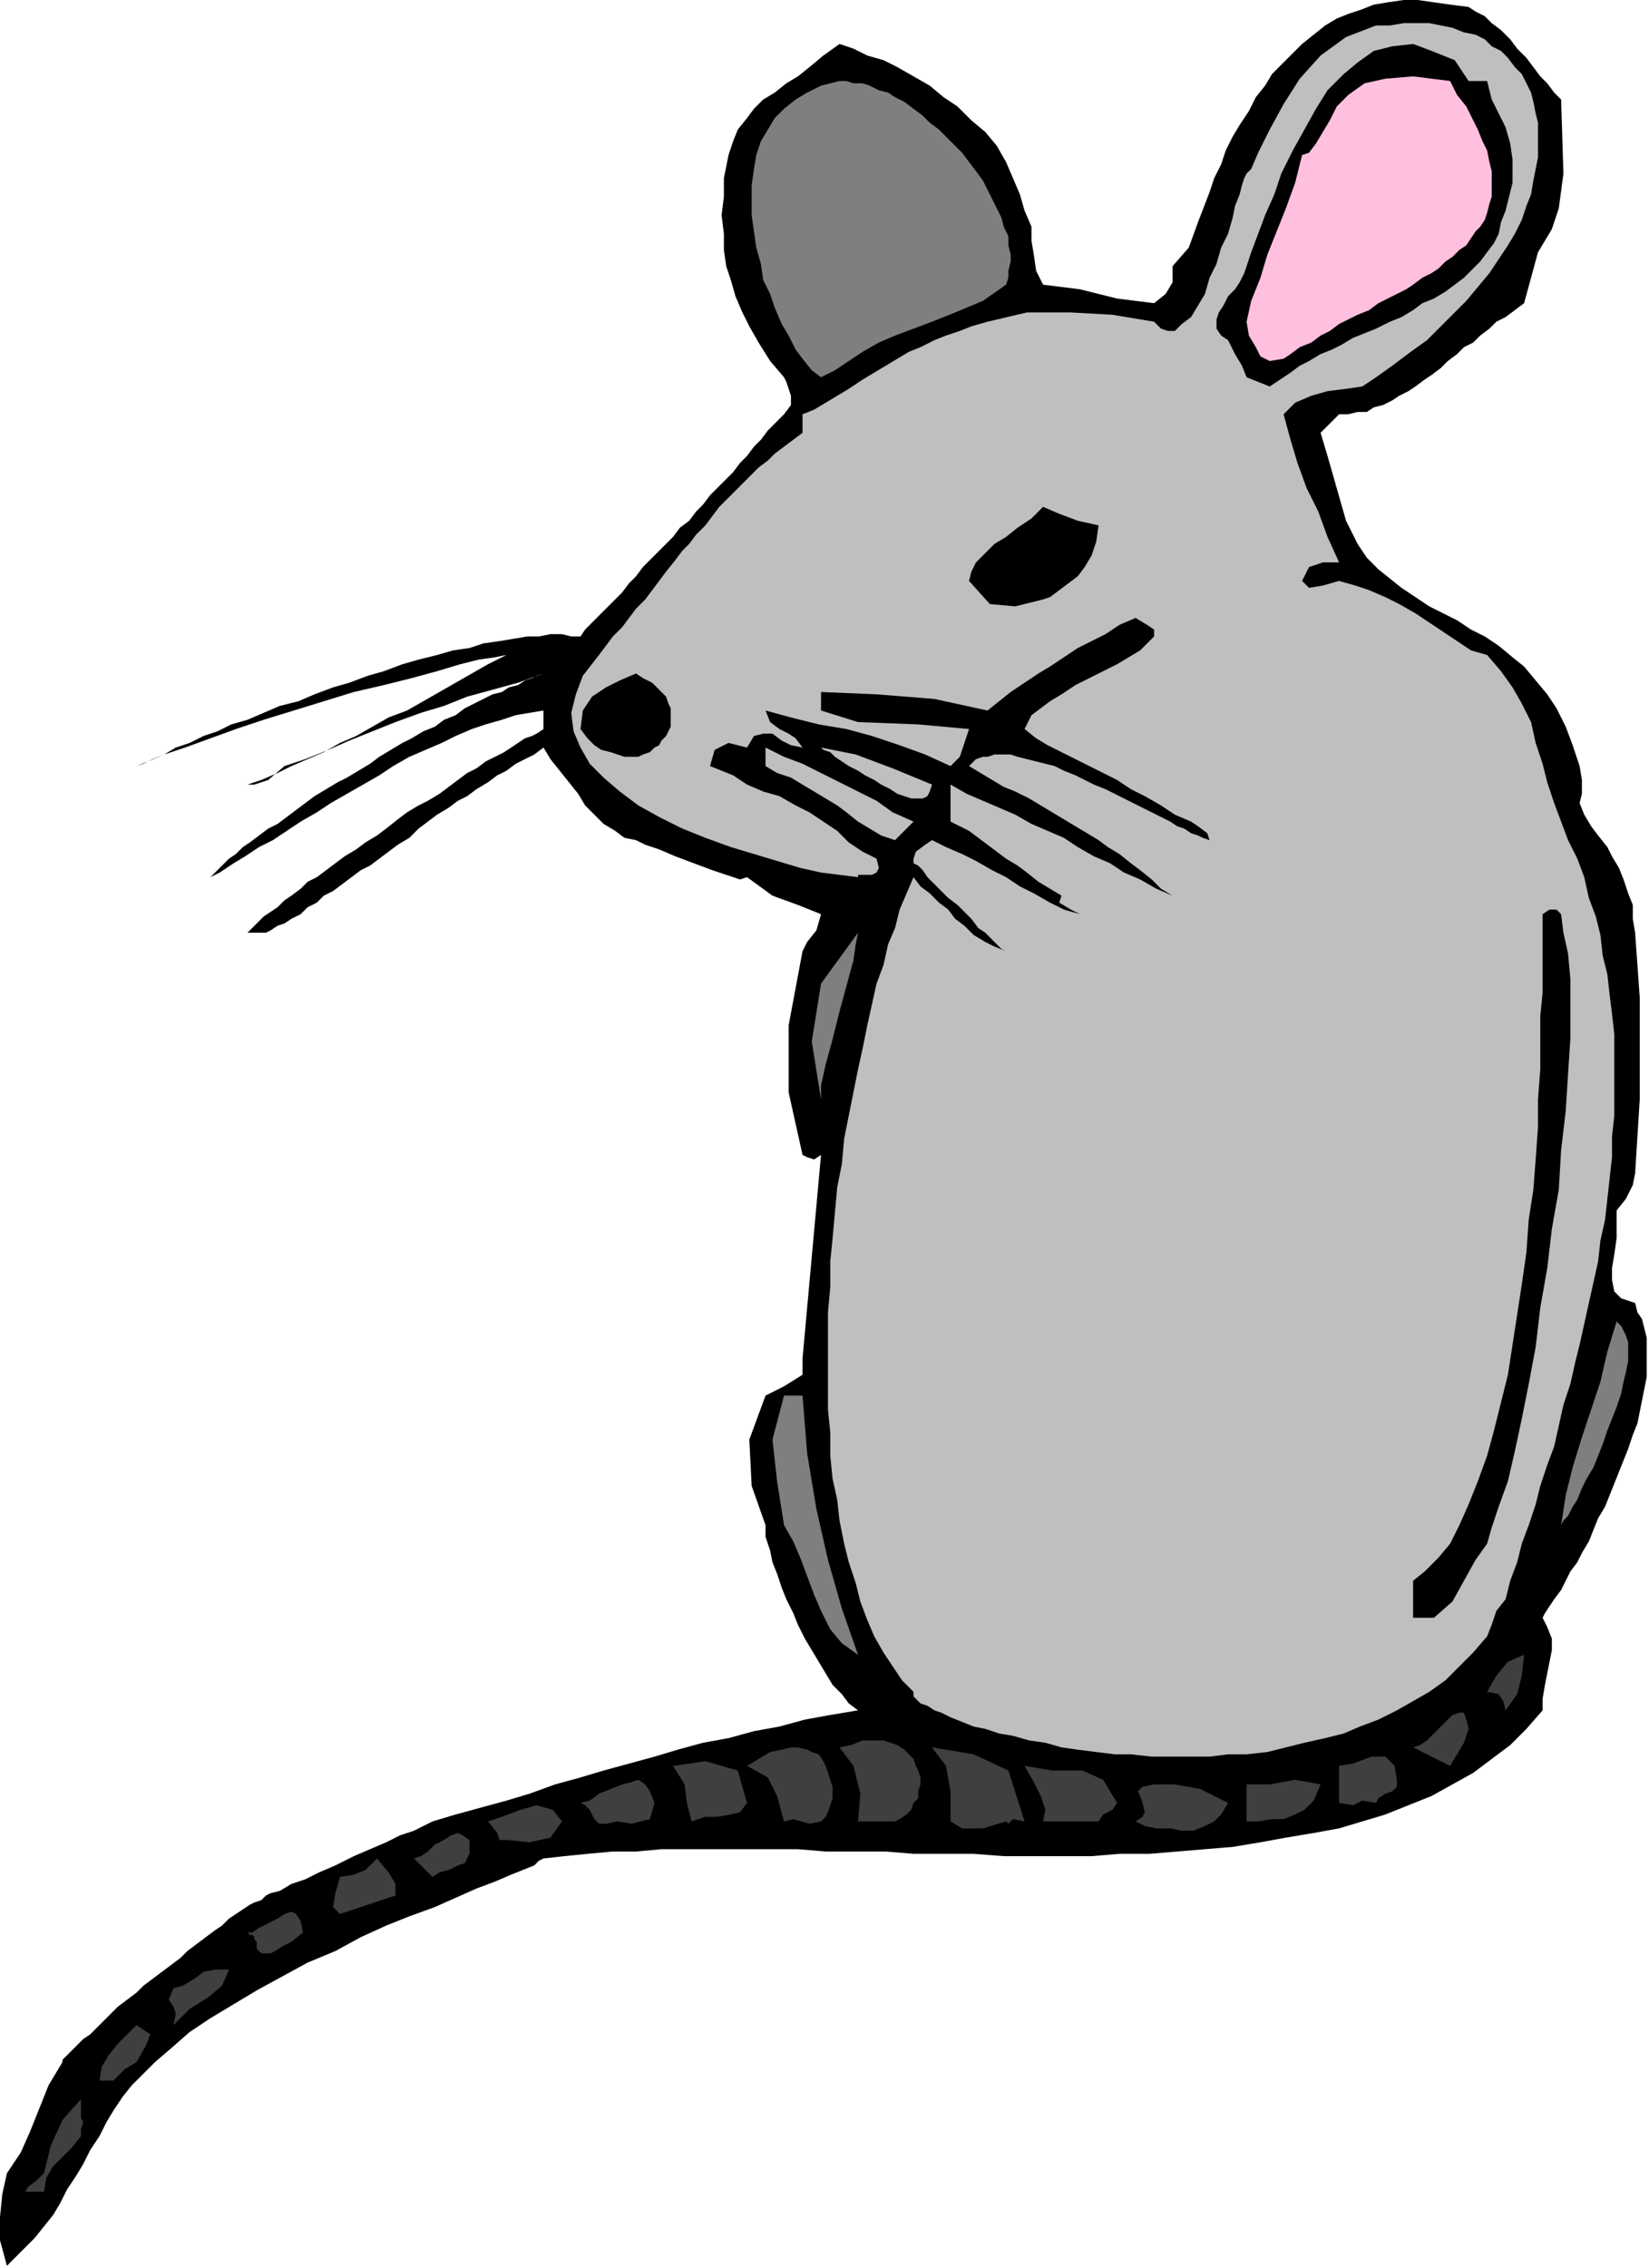
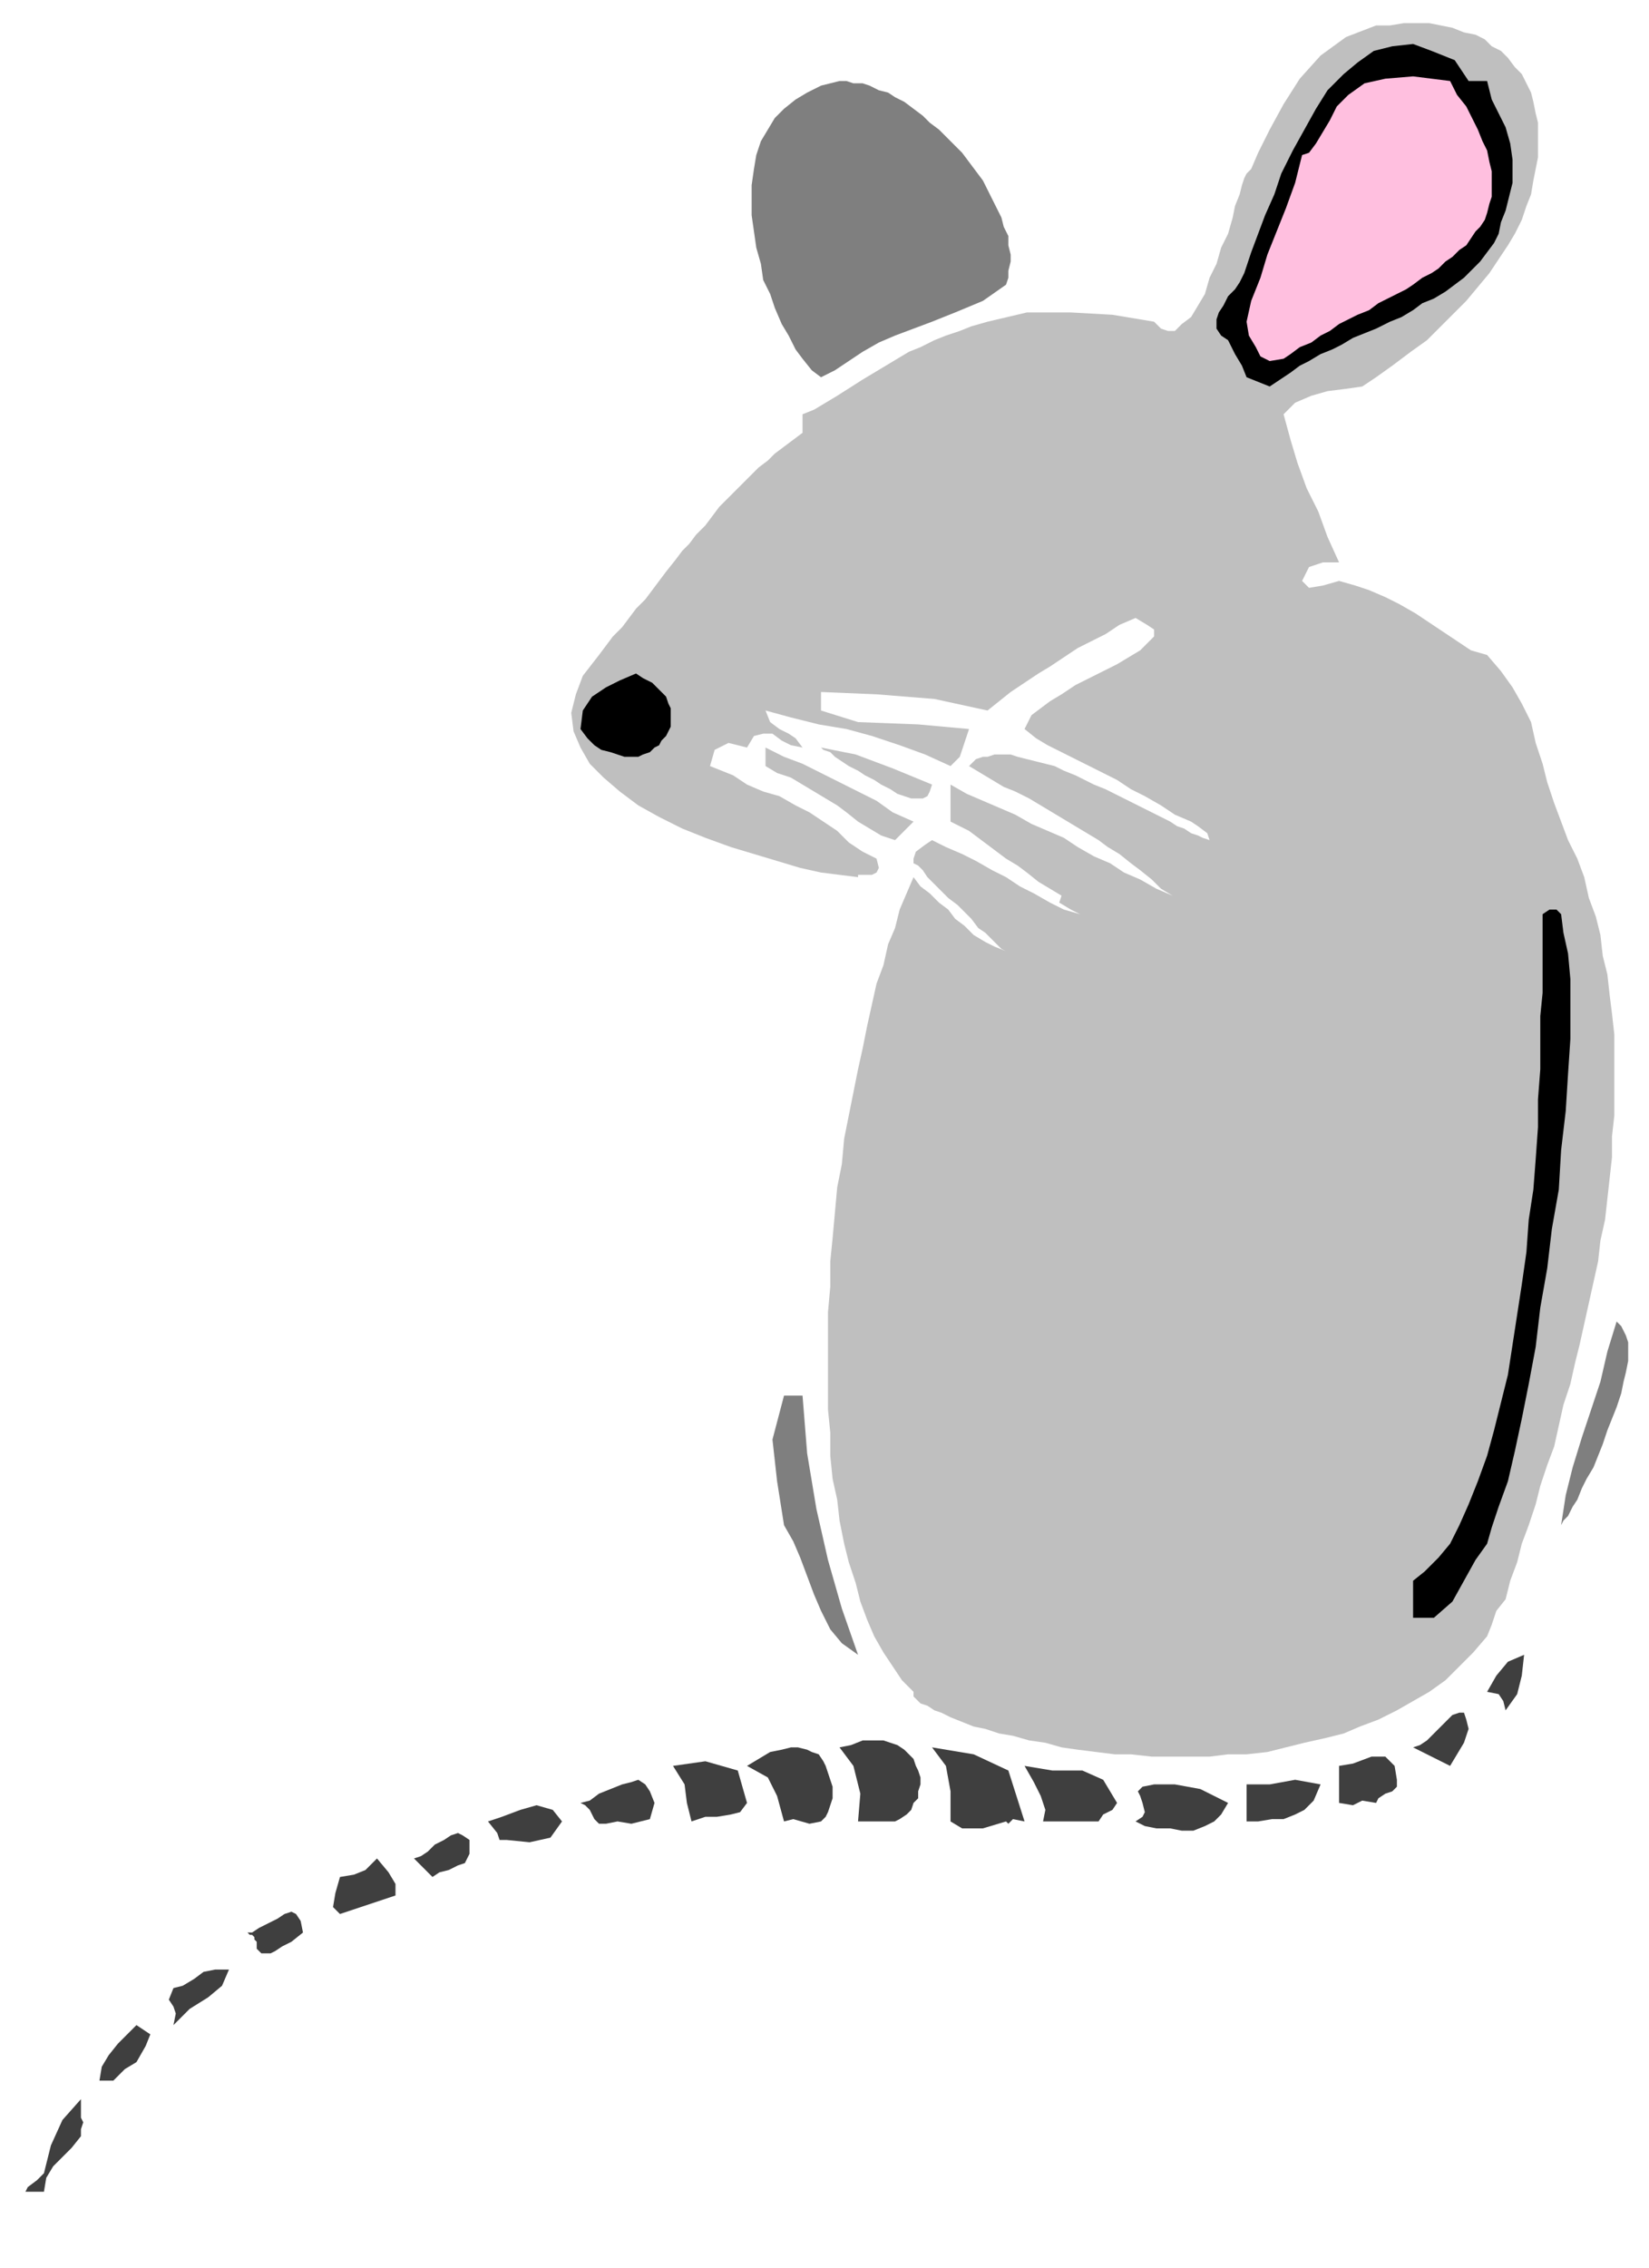
<svg xmlns="http://www.w3.org/2000/svg" xmlns:ns1="http://sodipodi.sourceforge.net/DTD/sodipodi-0.dtd" xmlns:ns2="http://www.inkscape.org/namespaces/inkscape" version="1.0" width="120.735mm" height="165.947mm" id="svg69" ns1:docname="ANSSG086.WMF">
  <ns1:namedview pagecolor="#ffffff" bordercolor="#666666" borderopacity="1" objecttolerance="10" gridtolerance="10" guidetolerance="10" ns2:pageopacity="0" ns2:pageshadow="2" ns2:window-width="640" ns2:window-height="480" id="namedview71" />
  <defs id="defs3">
    <pattern id="WMFhbasepattern" patternUnits="userSpaceOnUse" width="6" height="6" x="0" y="0" />
  </defs>
-   <path style="fill:#000000;fill-rule:evenodd;fill-opacity:1;stroke:none;" d="  M 432,27.52   L 432.64,48   L 431.36,57.6   L 429.44,63.36   L 425.6,69.76   L 421.76,83.84   L 421.76,83.84   L 419.2,85.76   L 416.64,87.68   L 414.08,88.96   L 412.16,90.88   L 409.6,92.8   L 407.68,94.72   L 405.12,96   L 403.2,97.92   L 400.64,99.84   L 398.72,101.76   L 396.16,103.68   L 394.24,104.96   L 391.68,106.88   L 389.76,108.16   L 387.2,109.44   L 385.28,110.72   L 382.72,112   L 380.16,112.64   L 378.24,113.92   L 375.68,113.92   L 373.12,114.56   L 370.56,114.56   L 370.56,114.56   L 365.44,119.68   L 367.36,126.08   L 369.92,135.04   L 372.48,144   L 375.68,150.4   L 375.68,150.4   L 378.24,154.24   L 381.44,157.44   L 384.64,160   L 387.84,162.56   L 391.68,165.12   L 395.52,167.68   L 399.36,169.6   L 403.2,171.52   L 407.04,174.08   L 410.88,176   L 414.72,178.56   L 418.56,181.76   L 421.76,184.32   L 424.96,188.16   L 428.16,192   L 430.72,195.84   L 433.28,200.96   L 435.2,206.08   L 437.12,211.84   L 437.12,211.84   L 437.76,215.68   L 437.76,219.52   L 437.12,222.08   L 437.12,222.08   L 438.4,225.28   L 440.32,228.48   L 442.24,231.04   L 444.8,234.24   L 446.08,236.8   L 448,240   L 449.28,243.2   L 450.56,247.04   L 451.84,250.24   L 451.84,254.08   L 452.48,257.92   L 452.48,257.92   L 453.76,275.84   L 453.76,304   L 452.48,324.48   L 452.48,324.48   L 451.84,327.68   L 449.92,331.52   L 447.36,334.72   L 447.36,334.72   L 447.36,338.56   L 447.36,342.4   L 446.72,346.88   L 446.08,350.72   L 446.08,353.92   L 446.72,357.12   L 448.64,359.04   L 452.48,360.32   L 452.48,360.32   L 453.12,362.88   L 454.4,364.8   L 455.04,367.36   L 455.68,369.92   L 455.68,372.48   L 455.68,375.04   L 455.68,378.24   L 455.68,380.8   L 455.04,384   L 454.4,387.2   L 453.76,390.4   L 453.12,393.6   L 451.84,396.8   L 450.56,400.64   L 449.28,403.84   L 448,407.04   L 446.72,410.24   L 445.44,413.44   L 444.16,416.64   L 442.24,419.84   L 440.96,423.04   L 439.68,426.24   L 437.76,429.44   L 436.48,432   L 434.56,434.56   L 433.28,437.12   L 432,439.68   L 430.08,442.24   L 428.8,444.16   L 427.52,446.08   L 426.88,447.36   L 426.88,447.36   L 428.16,449.92   L 429.44,453.12   L 429.44,456.32   L 428.8,459.52   L 428.16,462.72   L 427.52,465.92   L 426.88,469.76   L 426.88,472.96   L 426.88,472.96   L 422.4,478.08   L 417.92,482.56   L 412.8,486.4   L 407.68,490.24   L 401.92,493.44   L 396.16,496.64   L 389.76,499.2   L 383.36,501.76   L 376.96,503.68   L 370.56,505.6   L 363.52,506.88   L 355.84,508.16   L 348.8,509.44   L 341.12,510.72   L 333.44,511.36   L 325.76,512   L 318.08,512.64   L 309.76,512.64   L 302.08,513.28   L 293.76,513.28   L 285.44,513.28   L 277.76,513.28   L 269.44,512.64   L 261.12,512.64   L 252.8,512.64   L 245.12,512   L 236.8,512   L 228.48,512   L 220.8,511.36   L 213.12,511.36   L 205.44,511.36   L 197.76,511.36   L 190.72,511.36   L 183.04,511.36   L 176,512   L 169.6,512   L 162.56,512.64   L 156.16,513.28   L 150.4,513.92   L 150.4,513.92   L 149.12,514.56   L 147.84,515.84   L 144.64,517.12   L 141.44,518.4   L 136.96,520.32   L 131.84,522.24   L 126.08,524.8   L 120.32,527.36   L 113.28,529.92   L 106.88,532.48   L 99.84,535.68   L 92.8,539.52   L 85.12,542.72   L 78.08,546.56   L 71.04,550.4   L 64.64,554.24   L 58.24,558.08   L 52.48,561.92   L 47.36,566.4   L 42.88,570.24   L 42.88,570.24   L 39.68,573.44   L 36.48,576.64   L 33.92,579.84   L 31.36,583.68   L 29.44,586.88   L 27.52,590.72   L 24.96,594.56   L 23.04,598.4   L 21.12,601.6   L 18.56,605.44   L 16.64,609.28   L 14.72,612.48   L 12.16,615.68   L 9.6,618.88   L 7.04,621.44   L 7.04,621.44   L 1.92,626.56   L 0,619.52   L 0,613.12   L 0.64,606.72   L 1.92,600.96   L 1.92,600.96   L 5.76,595.2   L 8.32,589.44   L 10.88,583.04   L 13.44,576.64   L 17.28,570.24   L 17.28,570.24   L 17.28,569.6   L 17.92,568.96   L 19.2,567.68   L 20.48,566.4   L 21.76,565.12   L 23.04,563.84   L 24.96,562.56   L 26.88,560.64   L 28.8,558.72   L 30.72,556.8   L 32.64,554.88   L 35.2,552.96   L 37.76,551.04   L 39.68,549.12   L 42.24,547.2   L 44.8,545.28   L 47.36,543.36   L 49.92,541.44   L 51.84,539.52   L 54.4,537.6   L 56.96,535.68   L 59.52,533.76   L 61.44,532.48   L 63.36,530.56   L 65.28,529.28   L 67.2,528   L 69.12,526.72   L 70.4,526.08   L 72.32,525.44   L 73.6,524.16   L 73.6,524.16   L 73.6,524.16   L 74.88,523.52   L 77.44,522.88   L 80.64,520.96   L 84.48,519.68   L 88.32,517.76   L 92.8,515.84   L 97.92,513.28   L 102.4,511.36   L 106.88,509.44   L 110.72,507.52   L 114.56,506.24   L 117.12,504.96   L 119.68,503.68   L 119.68,503.68   L 126.08,501.76   L 133.12,499.84   L 140.16,497.92   L 146.56,496   L 153.6,493.44   L 160.64,491.52   L 167.04,489.6   L 174.08,487.68   L 181.12,485.76   L 187.52,483.84   L 194.56,481.92   L 201.6,480.64   L 208.64,478.72   L 215.68,477.44   L 222.72,475.52   L 229.76,474.24   L 237.44,472.96   L 237.44,472.96   L 234.88,471.04   L 232.96,468.48   L 230.4,465.92   L 228.48,462.72   L 226.56,459.52   L 224.64,456.32   L 222.72,453.12   L 220.8,449.28   L 219.52,446.08   L 217.6,442.24   L 216.32,439.04   L 215.04,435.2   L 213.76,432   L 213.12,428.8   L 211.84,424.96   L 211.84,421.76   L 211.84,421.76   L 208,410.88   L 207.36,398.08   L 211.84,385.92   L 211.84,385.92   L 216.96,383.36   L 222.08,380.16   L 222.08,375.68   L 222.08,375.68   L 227.2,319.36   L 225.28,320.64   L 223.36,320   L 222.08,319.36   L 222.08,319.36   L 218.24,302.08   L 218.24,283.52   L 222.08,263.04   L 222.08,263.04   L 222.08,263.04   L 223.36,260.48   L 225.92,257.28   L 227.2,252.8   L 227.2,252.8   L 220.8,250.24   L 213.76,247.68   L 206.72,242.56   L 206.72,242.56   L 204.8,243.2   L 200.96,241.92   L 197.12,240.64   L 192,238.72   L 186.88,236.8   L 182.4,234.88   L 178.56,233.6   L 176,232.32   L 176,232.32   L 172.8,231.68   L 170.24,229.76   L 167.04,227.84   L 164.48,225.28   L 161.92,222.72   L 160,219.52   L 157.44,216.32   L 154.88,213.12   L 152.32,209.92   L 150.4,206.72   L 150.4,206.72   L 147.84,208.64   L 145.28,209.92   L 142.72,211.2   L 140.16,213.12   L 137.6,214.4   L 135.04,216.32   L 131.84,218.24   L 129.28,220.16   L 126.72,221.44   L 124.16,223.36   L 120.96,225.28   L 118.4,227.2   L 115.84,229.12   L 113.28,231.68   L 110.08,233.6   L 107.52,235.52   L 104.96,237.44   L 102.4,239.36   L 99.84,240.64   L 97.28,242.56   L 94.72,244.48   L 92.16,246.4   L 89.6,247.68   L 87.68,249.6   L 85.12,250.88   L 83.2,252.8   L 80.64,254.08   L 78.72,255.36   L 76.8,256   L 74.88,257.28   L 73.6,257.92   L 73.6,257.92   L 68.48,257.92   L 69.12,257.28   L 70.4,256   L 71.68,254.72   L 72.96,253.44   L 74.88,252.16   L 76.8,250.88   L 78.72,248.96   L 80.64,247.68   L 83.2,245.76   L 85.12,243.84   L 87.68,242.56   L 90.24,240.64   L 92.8,238.72   L 95.36,236.8   L 98.56,234.88   L 101.12,232.96   L 104.32,231.04   L 106.88,229.12   L 110.08,226.56   L 112.64,224.64   L 115.84,222.72   L 118.4,221.44   L 121.6,219.52   L 124.16,217.6   L 126.72,215.68   L 129.28,213.76   L 131.84,212.48   L 134.4,210.56   L 136.96,209.28   L 139.52,208   L 141.44,206.72   L 143.36,205.44   L 145.28,204.16   L 147.2,203.52   L 148.48,202.88   L 150.4,201.6   L 150.4,201.6   L 150.4,196.48   L 146.56,197.12   L 142.72,197.76   L 138.88,199.04   L 134.4,200.32   L 130.56,201.6   L 126.08,203.52   L 122.24,205.44   L 117.76,207.36   L 113.28,209.28   L 108.8,211.84   L 104.96,214.4   L 100.48,216.96   L 96,219.52   L 91.52,222.08   L 87.68,224.64   L 83.2,227.2   L 79.36,229.76   L 75.52,232.32   L 71.68,234.24   L 67.84,236.8   L 64.64,238.72   L 60.8,241.28   L 58.24,242.56   L 58.24,242.56   L 58.88,241.92   L 60.16,240.64   L 62.08,238.72   L 63.36,237.44   L 65.28,236.16   L 67.2,234.24   L 69.12,232.96   L 71.68,231.04   L 74.24,229.12   L 76.8,227.84   L 79.36,225.92   L 81.92,224   L 84.48,222.08   L 87.04,220.16   L 90.24,218.24   L 93.44,216.32   L 96,215.04   L 99.2,213.12   L 102.4,211.2   L 104.96,209.28   L 108.16,207.36   L 111.36,205.44   L 113.92,204.16   L 117.12,202.24   L 120.32,200.96   L 122.88,199.04   L 126.08,197.76   L 128.64,195.84   L 131.2,194.56   L 133.76,193.28   L 136.32,192   L 138.88,191.36   L 140.8,190.08   L 143.36,189.44   L 145.28,188.16   L 147.2,187.52   L 148.48,186.88   L 150.4,186.24   L 150.4,186.24   L 150.4,186.24   L 143.36,188.8   L 136.32,190.72   L 129.28,192.64   L 122.88,195.2   L 116.48,197.12   L 109.44,199.68   L 103.04,202.24   L 96.64,204.8   L 90.88,207.36   L 84.48,209.92   L 78.72,211.84   L 78.72,211.84   L 74.24,215.68   L 70.4,216.96   L 68.48,216.96   L 68.48,216.96   L 72.32,215.68   L 76.8,213.76   L 80.64,211.84   L 85.12,209.92   L 89.6,208   L 94.08,205.44   L 98.56,203.52   L 103.04,200.96   L 107.52,198.4   L 112.64,196.48   L 117.12,193.92   L 121.6,191.36   L 126.08,188.8   L 130.56,186.24   L 135.04,183.68   L 140.16,181.12   L 140.16,181.12   L 136.96,181.76   L 132.48,182.4   L 127.36,183.68   L 120.96,185.6   L 113.92,187.52   L 106.24,189.44   L 97.92,191.36   L 89.6,193.92   L 81.28,196.48   L 72.96,199.04   L 65.28,201.6   L 58.24,204.16   L 51.2,206.72   L 45.44,208.64   L 40.96,210.56   L 37.76,211.84   L 37.76,211.84   L 39.68,211.2   L 42.24,209.92   L 45.44,208.64   L 48.64,206.72   L 52.48,205.44   L 56.32,203.52   L 60.16,202.24   L 64,200.32   L 68.48,199.04   L 72.96,197.12   L 77.44,195.2   L 82.56,193.92   L 87.04,192   L 92.16,190.08   L 96.64,188.8   L 101.76,186.88   L 106.24,185.6   L 111.36,183.68   L 115.84,182.4   L 120.96,181.12   L 125.44,179.84   L 129.92,179.2   L 133.76,177.92   L 138.24,177.28   L 142.08,176.64   L 145.92,176   L 149.12,176   L 152.32,175.36   L 155.52,175.36   L 158.08,176   L 160.64,176   L 160.64,176   L 161.92,174.08   L 163.84,172.16   L 165.76,170.24   L 168.32,167.68   L 170.24,165.76   L 172.16,163.84   L 174.08,161.28   L 176,159.36   L 177.92,156.8   L 179.84,154.88   L 182.4,152.32   L 184.32,150.4   L 186.24,148.48   L 188.16,145.92   L 190.72,144   L 192.64,141.44   L 194.56,139.52   L 196.48,136.96   L 198.4,135.04   L 200.96,132.48   L 202.88,130.56   L 204.8,128   L 206.72,126.08   L 208.64,123.52   L 210.56,121.6   L 212.48,119.04   L 214.4,117.12   L 216.96,114.56   L 216.96,114.56   L 218.88,112   L 218.88,109.44   L 218.24,107.52   L 217.6,105.6   L 216.96,104.32   L 216.96,104.32   L 213.12,99.84   L 209.92,94.72   L 207.36,90.24   L 205.44,86.4   L 203.52,81.92   L 202.24,77.44   L 200.96,73.6   L 200.32,69.12   L 200.32,64.64   L 199.68,59.52   L 200.32,54.4   L 200.32,49.28   L 201.6,42.88   L 201.6,42.88   L 202.88,39.04   L 204.16,35.84   L 206.72,32.64   L 208.64,30.08   L 211.2,27.52   L 214.4,25.6   L 217.6,23.04   L 220.8,21.12   L 224,18.56   L 227.84,15.36   L 232.32,12.16   L 232.32,12.16   L 236.16,13.44   L 240,15.36   L 244.48,16.64   L 248.32,18.56   L 252.8,21.12   L 257.28,23.68   L 261.12,26.88   L 264.96,29.44   L 268.8,33.28   L 272.64,36.48   L 275.84,40.32   L 278.4,44.8   L 280.32,49.28   L 282.24,53.76   L 283.52,58.24   L 283.52,58.24   L 285.44,62.72   L 285.44,66.56   L 286.08,70.4   L 286.72,74.88   L 288.64,78.72   L 288.64,78.72   L 298.88,80   L 309.12,82.56   L 319.36,83.84   L 319.36,83.84   L 322.56,81.28   L 324.48,78.08   L 324.48,73.6   L 324.48,73.6   L 328.96,68.48   L 331.52,61.44   L 334.72,53.12   L 334.72,53.12   L 336,49.28   L 337.92,45.44   L 339.2,41.6   L 341.12,37.76   L 343.04,34.56   L 345.6,30.72   L 347.52,26.88   L 350.08,23.68   L 352,20.48   L 355.2,17.28   L 357.76,14.72   L 360.32,12.16   L 363.52,9.6   L 366.72,7.04   L 369.92,5.12   L 373.12,3.84   L 376.96,2.56   L 380.16,1.28   L 384,0.64   L 388.48,0   L 392.32,0   L 396.8,0.64   L 401.28,1.28   L 406.4,1.92   L 406.4,1.92   L 408.32,3.2   L 410.88,4.48   L 412.8,6.4   L 415.36,8.32   L 417.92,10.88   L 419.84,13.44   L 422.4,16   L 424.32,18.56   L 426.24,21.12   L 428.16,23.04   L 430.08,25.6   L 432,27.52  z " id="path5" />
-   <path style="fill:#bfbfbf;fill-rule:evenodd;fill-opacity:1;stroke:none;" d="  M 355.2,114.56   L 357.12,121.6   L 359.04,128   L 361.6,135.04   L 364.8,141.44   L 367.36,148.48   L 370.56,155.52   L 370.56,155.52   L 366.08,155.52   L 362.24,156.8   L 360.32,160.64   L 360.32,160.64   L 362.24,162.56   L 366.08,161.92   L 370.56,160.64   L 370.56,160.64   L 375.04,161.92   L 378.88,163.2   L 383.36,165.12   L 387.2,167.04   L 391.68,169.6   L 395.52,172.16   L 399.36,174.72   L 403.2,177.28   L 407.04,179.84   L 411.52,181.12   L 411.52,181.12   L 415.36,185.6   L 418.56,190.08   L 421.12,194.56   L 423.68,199.68   L 424.96,205.44   L 426.88,211.2   L 428.16,216.32   L 430.08,222.08   L 432,227.2   L 432,227.2   L 433.92,232.32   L 436.48,237.44   L 438.4,242.56   L 439.68,248.32   L 441.6,253.44   L 442.88,258.56   L 443.52,264.32   L 444.8,269.44   L 445.44,275.2   L 446.08,280.32   L 446.72,286.08   L 446.72,291.84   L 446.72,296.96   L 446.72,302.72   L 446.72,308.48   L 446.08,314.24   L 446.08,320   L 445.44,325.76   L 444.8,331.52   L 444.16,337.28   L 442.88,343.04   L 442.24,348.8   L 440.96,354.56   L 439.68,360.32   L 438.4,366.08   L 437.12,371.84   L 435.84,376.96   L 434.56,382.72   L 432.64,388.48   L 431.36,394.24   L 430.08,400   L 428.16,405.12   L 426.24,410.88   L 424.96,416   L 423.04,421.76   L 421.12,426.88   L 419.84,432   L 417.92,437.12   L 416.64,442.24   L 416.64,442.24   L 414.08,445.44   L 412.8,449.28   L 411.52,452.48   L 411.52,452.48   L 407.68,456.96   L 403.84,460.8   L 400,464.64   L 395.52,467.84   L 391.04,470.4   L 386.56,472.96   L 381.44,475.52   L 376.32,477.44   L 371.84,479.36   L 366.72,480.64   L 360.96,481.92   L 355.84,483.2   L 350.72,484.48   L 344.96,485.12   L 339.84,485.12   L 334.72,485.76   L 328.96,485.76   L 323.84,485.76   L 318.72,485.76   L 312.96,485.12   L 308.48,485.12   L 303.36,484.48   L 298.24,483.84   L 293.76,483.2   L 289.28,481.92   L 284.8,481.28   L 280.32,480   L 276.48,479.36   L 272.64,478.08   L 269.44,477.44   L 266.24,476.16   L 263.04,474.88   L 260.48,473.6   L 258.56,472.96   L 256.64,471.68   L 254.72,471.04   L 253.44,469.76   L 252.8,469.12   L 252.8,467.84   L 252.8,467.84   L 249.6,464.64   L 247.04,460.8   L 244.48,456.96   L 241.92,452.48   L 240,448   L 238.08,442.88   L 236.8,437.76   L 234.88,432   L 233.6,426.88   L 232.32,420.48   L 231.68,414.72   L 230.4,408.96   L 229.76,402.56   L 229.76,396.16   L 229.12,389.76   L 229.12,382.72   L 229.12,376.32   L 229.12,369.28   L 229.12,362.88   L 229.76,355.84   L 229.76,348.8   L 230.4,342.4   L 231.04,335.36   L 231.68,328.32   L 232.96,321.92   L 233.6,314.88   L 234.88,308.48   L 236.16,302.08   L 237.44,295.68   L 238.72,289.92   L 240,283.52   L 241.28,277.76   L 242.56,272   L 244.48,266.88   L 245.76,261.12   L 247.68,256.64   L 248.96,251.52   L 250.88,247.04   L 252.8,242.56   L 252.8,242.56   L 254.72,245.12   L 257.28,247.04   L 259.84,249.6   L 262.4,251.52   L 264.32,254.08   L 266.88,256   L 269.44,258.56   L 272.64,260.48   L 275.2,261.76   L 278.4,263.04   L 278.4,263.04   L 277.12,262.4   L 275.84,261.12   L 274.56,259.84   L 272.64,257.92   L 270.72,256.64   L 268.8,254.08   L 266.88,252.16   L 264.96,250.24   L 262.4,248.32   L 260.48,246.4   L 258.56,244.48   L 256.64,242.56   L 255.36,240.64   L 254.08,239.36   L 252.8,238.72   L 252.8,237.44   L 252.8,237.44   L 253.44,235.52   L 256,233.6   L 257.92,232.32   L 257.92,232.32   L 261.76,234.24   L 266.24,236.16   L 270.08,238.08   L 274.56,240.64   L 278.4,242.56   L 282.24,245.12   L 286.08,247.04   L 290.56,249.6   L 294.4,251.52   L 298.88,252.8   L 298.88,252.8   L 296.32,251.52   L 293.12,249.6   L 293.76,247.68   L 293.76,247.68   L 290.56,245.76   L 287.36,243.84   L 284.16,241.28   L 281.6,239.36   L 278.4,237.44   L 275.84,235.52   L 273.28,233.6   L 270.72,231.68   L 268.16,229.76   L 265.6,228.48   L 263.04,227.2   L 263.04,227.2   L 263.04,216.96   L 267.52,219.52   L 272,221.44   L 276.48,223.36   L 280.96,225.28   L 285.44,227.84   L 289.92,229.76   L 294.4,231.68   L 298.24,234.24   L 302.72,236.8   L 307.2,238.72   L 311.04,241.28   L 315.52,243.2   L 320,245.76   L 324.48,247.68   L 324.48,247.68   L 324.48,247.68   L 321.28,245.76   L 318.72,243.2   L 315.52,240.64   L 312.96,238.72   L 309.76,236.16   L 306.56,234.24   L 304,232.32   L 300.8,230.4   L 297.6,228.48   L 294.4,226.56   L 291.2,224.64   L 288,222.72   L 284.8,220.8   L 280.96,218.88   L 277.76,217.6   L 274.56,215.68   L 271.36,213.76   L 268.16,211.84   L 268.16,211.84   L 268.8,211.2   L 270.08,209.92   L 272,209.28   L 273.28,209.28   L 275.2,208.64   L 277.12,208.64   L 279.68,208.64   L 281.6,209.28   L 284.16,209.92   L 286.72,210.56   L 289.28,211.2   L 291.84,211.84   L 294.4,213.12   L 297.6,214.4   L 300.16,215.68   L 302.72,216.96   L 305.92,218.24   L 308.48,219.52   L 311.04,220.8   L 313.6,222.08   L 316.16,223.36   L 318.72,224.64   L 321.28,225.92   L 323.84,227.2   L 325.76,228.48   L 327.68,229.12   L 329.6,230.4   L 331.52,231.04   L 332.8,231.68   L 334.72,232.32   L 334.72,232.32   L 334.08,230.4   L 331.52,228.48   L 329.6,227.2   L 329.6,227.2   L 325.12,225.28   L 321.28,222.72   L 316.8,220.16   L 312.96,218.24   L 309.12,215.68   L 305.28,213.76   L 301.44,211.84   L 297.6,209.92   L 293.76,208   L 289.92,206.08   L 286.72,204.16   L 283.52,201.6   L 283.52,201.6   L 284.16,200.32   L 285.44,197.76   L 288,195.84   L 290.56,193.92   L 293.76,192   L 297.6,189.44   L 301.44,187.52   L 305.28,185.6   L 309.12,183.68   L 312.32,181.76   L 315.52,179.84   L 317.44,177.92   L 319.36,176   L 319.36,176   L 319.36,174.08   L 317.44,172.8   L 314.24,170.88   L 314.24,170.88   L 309.76,172.8   L 305.92,175.36   L 302.08,177.28   L 298.24,179.2   L 294.4,181.76   L 290.56,184.32   L 287.36,186.24   L 283.52,188.8   L 279.68,191.36   L 276.48,193.92   L 273.28,196.48   L 273.28,196.48   L 258.56,193.28   L 242.56,192   L 227.2,191.36   L 227.2,191.36   L 227.2,196.48   L 237.44,199.68   L 254.08,200.32   L 268.16,201.6   L 268.16,201.6   L 266.88,205.44   L 265.6,209.28   L 263.04,211.84   L 263.04,211.84   L 256,208.64   L 248.96,206.08   L 241.28,203.52   L 234.24,201.6   L 226.56,200.32   L 218.88,198.4   L 211.84,196.48   L 211.84,196.48   L 211.84,196.48   L 213.12,199.68   L 215.68,201.6   L 218.24,202.88   L 220.16,204.16   L 222.08,206.72   L 222.08,206.72   L 218.88,206.08   L 216.32,204.8   L 213.76,202.88   L 211.2,202.88   L 208.64,203.52   L 206.72,206.72   L 206.72,206.72   L 201.6,205.44   L 197.76,207.36   L 196.48,211.84   L 196.48,211.84   L 199.68,213.12   L 202.88,214.4   L 206.72,216.96   L 206.72,216.96   L 211.2,218.88   L 215.68,220.16   L 220.16,222.72   L 224,224.64   L 227.84,227.2   L 231.68,229.76   L 234.88,232.96   L 238.72,235.52   L 242.56,237.44   L 242.56,237.44   L 243.2,240   L 242.56,241.28   L 241.28,241.92   L 239.36,241.92   L 237.44,241.92   L 237.44,242.56   L 237.44,242.56   L 232.32,241.92   L 227.2,241.28   L 221.44,240   L 215.04,238.08   L 208.64,236.16   L 202.24,234.24   L 195.2,231.68   L 188.8,229.12   L 182.4,225.92   L 176.64,222.72   L 171.52,218.88   L 167.04,215.04   L 163.2,211.2   L 160.64,206.72   L 158.72,202.24   L 158.08,197.12   L 159.36,192   L 161.28,186.88   L 165.76,181.12   L 165.76,181.12   L 167.68,178.56   L 169.6,176   L 172.16,173.44   L 174.08,170.88   L 176,168.32   L 178.56,165.76   L 180.48,163.2   L 182.4,160.64   L 184.32,158.08   L 186.88,154.88   L 188.8,152.32   L 190.72,150.4   L 192.64,147.84   L 195.2,145.28   L 197.12,142.72   L 199.04,140.16   L 200.96,138.24   L 203.52,135.68   L 205.44,133.76   L 208,131.2   L 209.92,129.28   L 212.48,127.36   L 214.4,125.44   L 216.96,123.52   L 219.52,121.6   L 222.08,119.68   L 222.08,119.68   L 222.08,114.56   L 225.28,113.28   L 228.48,111.36   L 231.68,109.44   L 234.88,107.52   L 238.72,104.96   L 241.92,103.04   L 245.12,101.12   L 248.32,99.2   L 251.52,97.28   L 254.72,96   L 258.56,94.08   L 261.76,92.8   L 265.6,91.52   L 268.8,90.24   L 273.28,88.96   L 273.28,88.96   L 273.28,88.96   L 284.16,86.4   L 296.32,86.4   L 307.84,87.04   L 319.36,88.96   L 319.36,88.96   L 321.28,90.88   L 323.2,91.52   L 325.12,91.52   L 327.04,89.6   L 329.6,87.68   L 331.52,84.48   L 333.44,81.28   L 334.72,76.8   L 336.64,72.96   L 337.92,68.48   L 339.84,64.64   L 341.12,60.16   L 341.76,56.96   L 343.04,53.76   L 343.68,51.2   L 344.32,49.28   L 344.96,48   L 344.96,48   L 346.24,46.72   L 348.16,42.24   L 351.36,35.84   L 355.2,28.8   L 359.68,21.76   L 365.44,15.36   L 372.48,10.24   L 380.8,7.04   L 380.8,7.04   L 380.8,7.04   L 384.64,7.04   L 388.48,6.4   L 392.32,6.4   L 395.52,6.4   L 398.72,7.04   L 401.92,7.68   L 405.12,8.96   L 408.32,9.6   L 410.88,10.88   L 412.8,12.8   L 415.36,14.08   L 417.28,16   L 419.2,18.56   L 421.12,20.48   L 422.4,23.04   L 423.68,25.6   L 424.32,28.16   L 424.96,31.36   L 425.6,33.92   L 425.6,37.12   L 425.6,40.32   L 425.6,43.52   L 424.96,46.72   L 424.32,49.92   L 423.68,53.76   L 422.4,56.96   L 421.12,60.8   L 419.2,64.64   L 417.28,67.84   L 414.72,71.68   L 412.16,75.52   L 408.96,79.36   L 405.76,83.2   L 402.56,86.4   L 398.72,90.24   L 394.88,94.08   L 390.4,97.28   L 385.28,101.12   L 380.8,104.32   L 380.8,104.32   L 376.96,106.88   L 372.48,107.52   L 367.36,108.16   L 362.88,109.44   L 358.4,111.36   L 355.2,114.56  z " id="path7" />
+   <path style="fill:#bfbfbf;fill-rule:evenodd;fill-opacity:1;stroke:none;" d="  M 355.2,114.56   L 357.12,121.6   L 359.04,128   L 361.6,135.04   L 364.8,141.44   L 367.36,148.48   L 370.56,155.52   L 370.56,155.52   L 366.08,155.52   L 362.24,156.8   L 360.32,160.64   L 360.32,160.64   L 362.24,162.56   L 366.08,161.92   L 370.56,160.64   L 370.56,160.64   L 375.04,161.92   L 378.88,163.2   L 383.36,165.12   L 387.2,167.04   L 391.68,169.6   L 395.52,172.16   L 399.36,174.72   L 403.2,177.28   L 407.04,179.84   L 411.52,181.12   L 411.52,181.12   L 415.36,185.6   L 418.56,190.08   L 421.12,194.56   L 423.68,199.68   L 424.96,205.44   L 426.88,211.2   L 428.16,216.32   L 430.08,222.08   L 432,227.2   L 432,227.2   L 433.92,232.32   L 436.48,237.44   L 438.4,242.56   L 439.68,248.32   L 441.6,253.44   L 442.88,258.56   L 443.52,264.32   L 444.8,269.44   L 445.44,275.2   L 446.08,280.32   L 446.72,286.08   L 446.72,291.84   L 446.72,296.96   L 446.72,302.72   L 446.72,308.48   L 446.08,314.24   L 446.08,320   L 445.44,325.76   L 444.8,331.52   L 444.16,337.28   L 442.88,343.04   L 442.24,348.8   L 440.96,354.56   L 439.68,360.32   L 438.4,366.08   L 437.12,371.84   L 435.84,376.96   L 434.56,382.72   L 432.64,388.48   L 431.36,394.24   L 430.08,400   L 428.16,405.12   L 426.24,410.88   L 424.96,416   L 423.04,421.76   L 421.12,426.88   L 419.84,432   L 417.92,437.12   L 416.64,442.24   L 416.64,442.24   L 414.08,445.44   L 412.8,449.28   L 411.52,452.48   L 411.52,452.48   L 407.68,456.96   L 403.84,460.8   L 400,464.64   L 395.52,467.84   L 391.04,470.4   L 386.56,472.96   L 381.44,475.52   L 376.32,477.44   L 371.84,479.36   L 366.72,480.64   L 360.96,481.92   L 355.84,483.2   L 350.72,484.48   L 344.96,485.12   L 339.84,485.12   L 334.72,485.76   L 328.96,485.76   L 323.84,485.76   L 318.72,485.76   L 312.96,485.12   L 308.48,485.12   L 303.36,484.48   L 298.24,483.84   L 293.76,483.2   L 289.28,481.92   L 284.8,481.28   L 280.32,480   L 276.48,479.36   L 272.64,478.08   L 269.44,477.44   L 266.24,476.16   L 263.04,474.88   L 260.48,473.6   L 258.56,472.96   L 256.64,471.68   L 254.72,471.04   L 253.44,469.76   L 252.8,469.12   L 252.8,467.84   L 252.8,467.84   L 249.6,464.64   L 247.04,460.8   L 244.48,456.96   L 241.92,452.48   L 240,448   L 238.08,442.88   L 236.8,437.76   L 234.88,432   L 233.6,426.88   L 232.32,420.48   L 231.68,414.72   L 230.4,408.96   L 229.76,402.56   L 229.76,396.16   L 229.12,389.76   L 229.12,382.72   L 229.12,376.32   L 229.12,369.28   L 229.12,362.88   L 229.76,355.84   L 229.76,348.8   L 230.4,342.4   L 231.04,335.36   L 231.68,328.32   L 232.96,321.92   L 233.6,314.88   L 234.88,308.48   L 236.16,302.08   L 237.44,295.68   L 238.72,289.92   L 240,283.52   L 241.28,277.76   L 242.56,272   L 244.48,266.88   L 245.76,261.12   L 247.68,256.64   L 248.96,251.52   L 250.88,247.04   L 252.8,242.56   L 252.8,242.56   L 254.72,245.12   L 257.28,247.04   L 259.84,249.6   L 262.4,251.52   L 264.32,254.08   L 266.88,256   L 269.44,258.56   L 272.64,260.48   L 275.2,261.76   L 278.4,263.04   L 278.4,263.04   L 277.12,262.4   L 275.84,261.12   L 274.56,259.84   L 272.64,257.92   L 270.72,256.64   L 268.8,254.08   L 266.88,252.16   L 264.96,250.24   L 262.4,248.32   L 260.48,246.4   L 258.56,244.48   L 256.64,242.56   L 255.36,240.64   L 254.08,239.36   L 252.8,238.72   L 252.8,237.44   L 252.8,237.44   L 253.44,235.52   L 256,233.6   L 257.92,232.32   L 257.92,232.32   L 261.76,234.24   L 266.24,236.16   L 270.08,238.08   L 274.56,240.64   L 278.4,242.56   L 282.24,245.12   L 286.08,247.04   L 290.56,249.6   L 294.4,251.52   L 298.88,252.8   L 298.88,252.8   L 296.32,251.52   L 293.12,249.6   L 293.76,247.68   L 293.76,247.68   L 290.56,245.76   L 287.36,243.84   L 284.16,241.28   L 281.6,239.36   L 278.4,237.44   L 275.84,235.52   L 273.28,233.6   L 270.72,231.68   L 268.16,229.76   L 265.6,228.48   L 263.04,227.2   L 263.04,227.2   L 263.04,216.96   L 267.52,219.52   L 272,221.44   L 276.48,223.36   L 280.96,225.28   L 285.44,227.84   L 289.92,229.76   L 294.4,231.68   L 298.24,234.24   L 302.72,236.8   L 307.2,238.72   L 311.04,241.28   L 315.52,243.2   L 320,245.76   L 324.48,247.68   L 324.48,247.68   L 324.48,247.68   L 321.28,245.76   L 318.72,243.2   L 315.52,240.64   L 312.96,238.72   L 309.76,236.16   L 306.56,234.24   L 304,232.32   L 300.8,230.4   L 297.6,228.48   L 294.4,226.56   L 291.2,224.64   L 288,222.72   L 284.8,220.8   L 280.96,218.88   L 277.76,217.6   L 274.56,215.68   L 271.36,213.76   L 268.16,211.84   L 268.16,211.84   L 268.8,211.2   L 270.08,209.92   L 272,209.28   L 273.28,209.28   L 275.2,208.64   L 277.12,208.64   L 279.68,208.64   L 281.6,209.28   L 284.16,209.92   L 286.72,210.56   L 289.28,211.2   L 291.84,211.84   L 294.4,213.12   L 297.6,214.4   L 300.16,215.68   L 302.72,216.96   L 305.92,218.24   L 308.48,219.52   L 311.04,220.8   L 313.6,222.08   L 316.16,223.36   L 318.72,224.64   L 321.28,225.92   L 323.84,227.2   L 325.76,228.48   L 327.68,229.12   L 329.6,230.4   L 331.52,231.04   L 332.8,231.68   L 334.72,232.32   L 334.72,232.32   L 334.08,230.4   L 331.52,228.48   L 329.6,227.2   L 329.6,227.2   L 325.12,225.28   L 321.28,222.72   L 316.8,220.16   L 312.96,218.24   L 309.12,215.68   L 305.28,213.76   L 301.44,211.84   L 297.6,209.92   L 293.76,208   L 289.92,206.08   L 286.72,204.16   L 283.52,201.6   L 283.52,201.6   L 284.16,200.32   L 285.44,197.76   L 288,195.84   L 290.56,193.92   L 293.76,192   L 297.6,189.44   L 301.44,187.52   L 305.28,185.6   L 309.12,183.68   L 312.32,181.76   L 315.52,179.84   L 317.44,177.92   L 319.36,176   L 319.36,176   L 319.36,174.08   L 317.44,172.8   L 314.24,170.88   L 314.24,170.88   L 309.76,172.8   L 305.92,175.36   L 302.08,177.28   L 298.24,179.2   L 294.4,181.76   L 290.56,184.32   L 287.36,186.24   L 283.52,188.8   L 279.68,191.36   L 276.48,193.92   L 273.28,196.48   L 273.28,196.48   L 258.56,193.28   L 242.56,192   L 227.2,191.36   L 227.2,191.36   L 227.2,196.48   L 237.44,199.68   L 254.08,200.32   L 268.16,201.6   L 268.16,201.6   L 266.88,205.44   L 265.6,209.28   L 263.04,211.84   L 263.04,211.84   L 256,208.64   L 248.96,206.08   L 241.28,203.52   L 234.24,201.6   L 226.56,200.32   L 218.88,198.4   L 211.84,196.48   L 211.84,196.48   L 211.84,196.48   L 213.12,199.68   L 215.68,201.6   L 218.24,202.88   L 220.16,204.16   L 222.08,206.72   L 222.08,206.72   L 218.88,206.08   L 216.32,204.8   L 213.76,202.88   L 211.2,202.88   L 208.64,203.52   L 206.72,206.72   L 206.72,206.72   L 201.6,205.44   L 197.76,207.36   L 196.48,211.84   L 196.48,211.84   L 199.68,213.12   L 202.88,214.4   L 206.72,216.96   L 206.72,216.96   L 211.2,218.88   L 215.68,220.16   L 220.16,222.72   L 224,224.64   L 227.84,227.2   L 231.68,229.76   L 234.88,232.96   L 238.72,235.52   L 242.56,237.44   L 242.56,237.44   L 243.2,240   L 242.56,241.28   L 241.28,241.92   L 239.36,241.92   L 237.44,241.92   L 237.44,242.56   L 237.44,242.56   L 232.32,241.92   L 227.2,241.28   L 221.44,240   L 215.04,238.08   L 208.64,236.16   L 202.24,234.24   L 195.2,231.68   L 188.8,229.12   L 182.4,225.92   L 176.64,222.72   L 171.52,218.88   L 167.04,215.04   L 163.2,211.2   L 160.64,206.72   L 158.72,202.24   L 158.08,197.12   L 159.36,192   L 161.28,186.88   L 165.76,181.12   L 165.76,181.12   L 167.68,178.56   L 169.6,176   L 172.16,173.44   L 174.08,170.88   L 176,168.32   L 178.56,165.76   L 180.48,163.2   L 182.4,160.64   L 184.32,158.08   L 186.88,154.88   L 188.8,152.32   L 190.72,150.4   L 192.64,147.84   L 195.2,145.28   L 197.12,142.72   L 199.04,140.16   L 200.96,138.24   L 203.52,135.68   L 205.44,133.76   L 208,131.2   L 209.92,129.28   L 212.48,127.36   L 214.4,125.44   L 216.96,123.52   L 219.52,121.6   L 222.08,119.68   L 222.08,119.68   L 222.08,114.56   L 225.28,113.28   L 228.48,111.36   L 231.68,109.44   L 238.72,104.96   L 241.92,103.04   L 245.12,101.12   L 248.32,99.2   L 251.52,97.28   L 254.72,96   L 258.56,94.08   L 261.76,92.8   L 265.6,91.52   L 268.8,90.24   L 273.28,88.96   L 273.28,88.96   L 273.28,88.96   L 284.16,86.4   L 296.32,86.4   L 307.84,87.04   L 319.36,88.96   L 319.36,88.96   L 321.28,90.88   L 323.2,91.52   L 325.12,91.52   L 327.04,89.6   L 329.6,87.68   L 331.52,84.48   L 333.44,81.28   L 334.72,76.8   L 336.64,72.96   L 337.92,68.48   L 339.84,64.64   L 341.12,60.16   L 341.76,56.96   L 343.04,53.76   L 343.68,51.2   L 344.32,49.28   L 344.96,48   L 344.96,48   L 346.24,46.72   L 348.16,42.24   L 351.36,35.84   L 355.2,28.8   L 359.68,21.76   L 365.44,15.36   L 372.48,10.24   L 380.8,7.04   L 380.8,7.04   L 380.8,7.04   L 384.64,7.04   L 388.48,6.4   L 392.32,6.4   L 395.52,6.4   L 398.72,7.04   L 401.92,7.68   L 405.12,8.96   L 408.32,9.6   L 410.88,10.88   L 412.8,12.8   L 415.36,14.08   L 417.28,16   L 419.2,18.56   L 421.12,20.48   L 422.4,23.04   L 423.68,25.6   L 424.32,28.16   L 424.96,31.36   L 425.6,33.92   L 425.6,37.12   L 425.6,40.32   L 425.6,43.52   L 424.96,46.72   L 424.32,49.92   L 423.68,53.76   L 422.4,56.96   L 421.12,60.8   L 419.2,64.64   L 417.28,67.84   L 414.72,71.68   L 412.16,75.52   L 408.96,79.36   L 405.76,83.2   L 402.56,86.4   L 398.72,90.24   L 394.88,94.08   L 390.4,97.28   L 385.28,101.12   L 380.8,104.32   L 380.8,104.32   L 376.96,106.88   L 372.48,107.52   L 367.36,108.16   L 362.88,109.44   L 358.4,111.36   L 355.2,114.56  z " id="path7" />
  <path style="fill:#000000;fill-rule:evenodd;fill-opacity:1;stroke:none;" d="  M 406.4,22.4   L 411.52,22.4   L 412.8,27.52   L 414.72,31.36   L 416.64,35.2   L 417.92,39.68   L 418.56,44.16   L 418.56,50.56   L 416.64,58.24   L 416.64,58.24   L 415.36,61.44   L 414.72,64.64   L 413.44,67.2   L 411.52,69.76   L 409.6,72.32   L 407.68,74.24   L 405.12,76.8   L 402.56,78.72   L 400,80.64   L 396.8,82.56   L 393.6,83.84   L 391.04,85.76   L 387.84,87.68   L 384.64,88.96   L 380.8,90.88   L 377.6,92.16   L 374.4,93.44   L 371.2,95.36   L 368.64,96.64   L 365.44,97.92   L 362.24,99.84   L 359.68,101.12   L 357.12,103.04   L 355.2,104.32   L 355.2,104.32   L 351.36,106.88   L 348.16,105.6   L 344.96,104.32   L 344.96,104.32   L 343.68,101.12   L 341.76,97.92   L 339.84,94.08   L 339.84,94.08   L 337.92,92.8   L 336.64,90.88   L 336.64,88.32   L 337.28,86.4   L 338.56,84.48   L 339.84,81.92   L 341.76,80   L 343.04,78.08   L 344.32,75.52   L 344.96,73.6   L 344.96,73.6   L 346.24,69.76   L 348.16,64.64   L 350.08,59.52   L 352.64,53.76   L 354.56,48   L 357.76,41.6   L 360.96,35.84   L 364.16,30.08   L 367.36,24.96   L 371.84,20.48   L 375.68,17.28   L 380.16,14.08   L 385.28,12.8   L 391.04,12.16   L 391.04,12.16   L 396.16,14.08   L 402.56,16.64   L 406.4,22.4  z " id="path9" />
  <path style="fill:#ffbfdf;fill-rule:evenodd;fill-opacity:1;stroke:none;" d="  M 401.28,22.4   L 403.2,26.24   L 405.76,29.44   L 407.68,33.28   L 408.96,35.84   L 410.24,39.04   L 411.52,41.6   L 412.16,44.8   L 412.8,47.36   L 412.8,49.92   L 412.8,51.84   L 412.8,54.4   L 412.16,56.32   L 411.52,58.88   L 410.88,60.8   L 409.6,62.72   L 408.32,64   L 407.04,65.92   L 405.76,67.84   L 403.84,69.12   L 401.92,71.04   L 400,72.32   L 398.08,74.24   L 396.16,75.52   L 393.6,76.8   L 391.04,78.72   L 389.12,80   L 386.56,81.28   L 384,82.56   L 381.44,83.84   L 378.88,85.76   L 375.68,87.04   L 373.12,88.32   L 370.56,89.6   L 368,91.52   L 365.44,92.8   L 362.88,94.72   L 359.68,96   L 357.12,97.92   L 355.2,99.2   L 355.2,99.2   L 351.36,99.84   L 348.8,98.56   L 347.52,96   L 345.6,92.8   L 344.96,88.96   L 344.96,88.96   L 346.24,83.2   L 348.8,76.8   L 350.72,70.4   L 353.28,64   L 355.84,57.6   L 358.4,50.56   L 360.32,42.88   L 360.32,42.88   L 362.24,42.24   L 364.16,39.68   L 366.08,36.48   L 368,33.28   L 369.92,29.44   L 373.12,26.24   L 377.6,23.04   L 383.36,21.76   L 391.04,21.12   L 401.28,22.4  z " id="path11" />
  <path style="fill:#7f7f7f;fill-rule:evenodd;fill-opacity:1;stroke:none;" d="  M 227.2,104.32   L 224.64,102.4   L 222.08,99.2   L 220.16,96.64   L 218.24,92.8   L 216.32,89.6   L 214.4,85.12   L 213.12,81.28   L 211.2,77.44   L 210.56,72.96   L 209.28,68.48   L 208.64,64   L 208,59.52   L 208,55.04   L 208,51.2   L 208.64,46.72   L 209.28,42.88   L 210.56,39.04   L 212.48,35.84   L 214.4,32.64   L 216.96,30.08   L 220.16,27.52   L 223.36,25.6   L 227.2,23.68   L 232.32,22.4   L 232.32,22.4   L 234.24,22.4   L 236.16,23.04   L 238.72,23.04   L 240.64,23.68   L 243.2,24.96   L 245.76,25.6   L 247.68,26.88   L 250.24,28.16   L 252.8,30.08   L 255.36,32   L 257.28,33.92   L 259.84,35.84   L 261.76,37.76   L 264.32,40.32   L 266.24,42.24   L 268.16,44.8   L 270.08,47.36   L 272,49.92   L 273.28,52.48   L 274.56,55.04   L 275.84,57.6   L 277.12,60.16   L 277.76,62.72   L 279.04,65.28   L 279.04,67.84   L 279.68,70.4   L 279.68,72.32   L 279.04,74.88   L 279.04,76.8   L 278.4,78.72   L 278.4,78.72   L 272,83.2   L 264.32,86.4   L 257.92,88.96   L 257.92,88.96   L 252.8,90.88   L 247.68,92.8   L 243.2,94.72   L 238.72,97.28   L 234.88,99.84   L 231.04,102.4   L 227.2,104.32  z " id="path13" />
-   <path style="fill:#000000;fill-rule:evenodd;fill-opacity:1;stroke:none;" d="  M 304,145.28   L 303.36,149.76   L 302.08,153.6   L 300.16,156.8   L 298.24,159.36   L 295.68,161.28   L 293.12,163.2   L 290.56,165.12   L 288.64,165.76   L 288.64,165.76   L 280.96,167.68   L 273.92,167.04   L 268.16,160.64   L 268.16,160.64   L 268.8,158.08   L 270.08,155.52   L 272.64,152.96   L 275.2,150.4   L 278.4,148.48   L 281.6,145.92   L 285.44,143.36   L 288.64,140.16   L 288.64,140.16   L 293.12,142.08   L 298.24,144   L 304,145.28  z " id="path15" />
  <path style="fill:#000000;fill-rule:evenodd;fill-opacity:1;stroke:none;" d="  M 160.64,201.6   L 161.28,196.48   L 163.84,192.64   L 167.68,190.08   L 171.52,188.16   L 176,186.24   L 176,186.24   L 177.92,187.52   L 180.48,188.8   L 181.76,190.08   L 183.04,191.36   L 184.32,192.64   L 184.96,194.56   L 185.6,195.84   L 185.6,197.76   L 185.6,199.04   L 185.6,200.96   L 184.96,202.24   L 184.32,203.52   L 183.04,204.8   L 182.4,206.08   L 181.12,206.72   L 179.84,208   L 177.92,208.64   L 176.64,209.28   L 174.72,209.28   L 172.8,209.28   L 170.88,208.64   L 168.96,208   L 166.4,207.36   L 164.48,206.08   L 162.56,204.16   L 160.64,201.6  z " id="path17" />
  <path style="fill:#bfbfbf;fill-rule:evenodd;fill-opacity:1;stroke:none;" d="  M 257.92,216.96   L 257.28,218.88   L 256.64,220.16   L 255.36,220.8   L 254.08,220.8   L 252.16,220.8   L 250.24,220.16   L 248.32,219.52   L 246.4,218.24   L 243.84,216.96   L 241.92,215.68   L 239.36,214.4   L 237.44,213.12   L 234.88,211.84   L 232.96,210.56   L 231.04,209.28   L 229.76,208   L 227.84,207.36   L 227.2,206.72   L 227.2,206.72   L 236.8,208.64   L 247.04,212.48   L 257.92,216.96  z " id="path19" />
  <path style="fill:#bfbfbf;fill-rule:evenodd;fill-opacity:1;stroke:none;" d="  M 252.8,227.2   L 247.68,232.32   L 243.84,231.04   L 240.64,229.12   L 237.44,227.2   L 234.24,224.64   L 231.68,222.72   L 228.48,220.8   L 225.28,218.88   L 222.08,216.96   L 218.88,215.04   L 215.04,213.76   L 211.84,211.84   L 211.84,211.84   L 211.84,206.72   L 216.96,209.28   L 222.08,211.2   L 227.2,213.76   L 232.32,216.32   L 237.44,218.88   L 242.56,221.44   L 247.04,224.64   L 252.8,227.2  z " id="path21" />
  <path style="fill:#000000;fill-rule:evenodd;fill-opacity:1;stroke:none;" d="  M 391.04,447.36   L 391.04,437.12   L 394.24,434.56   L 398.08,430.72   L 401.28,426.88   L 403.84,421.76   L 406.4,416   L 408.96,409.6   L 411.52,402.56   L 413.44,395.52   L 415.36,387.84   L 417.28,380.16   L 418.56,371.84   L 419.84,363.52   L 421.12,355.2   L 422.4,346.24   L 423.04,337.28   L 424.32,328.96   L 424.96,320.64   L 425.6,311.68   L 425.6,304   L 426.24,295.68   L 426.24,288   L 426.24,280.96   L 426.88,274.56   L 426.88,268.16   L 426.88,262.4   L 426.88,257.28   L 426.88,252.8   L 426.88,252.8   L 428.8,251.52   L 430.72,251.52   L 432,252.8   L 432,252.8   L 432.64,257.92   L 433.92,263.68   L 434.56,270.72   L 434.56,278.4   L 434.56,287.36   L 433.92,296.96   L 433.28,307.2   L 432,318.08   L 431.36,328.96   L 429.44,339.84   L 428.16,350.72   L 426.24,361.6   L 424.96,372.48   L 423.04,382.72   L 421.12,392.32   L 419.2,401.28   L 417.28,409.6   L 414.72,416.64   L 412.8,422.4   L 411.52,426.88   L 411.52,426.88   L 408.32,431.36   L 405.12,437.12   L 401.92,442.88   L 396.8,447.36   L 391.04,447.36  z " id="path23" />
-   <path style="fill:#7f7f7f;fill-rule:evenodd;fill-opacity:1;stroke:none;" d="  M 227.2,304   L 224.64,288   L 227.2,272   L 237.44,257.92   L 237.44,257.92   L 236.8,261.12   L 236.16,265.6   L 234.24,272.64   L 232.32,279.68   L 230.4,287.36   L 228.48,294.4   L 227.2,300.16   L 227.2,304  z " id="path25" />
  <path style="fill:#000000;fill-rule:evenodd;fill-opacity:1;stroke:none;" d="  M 63.36,263.04   L 63.36,257.92   L 63.36,257.92   L 63.36,263.04  z " id="path27" />
  <path style="fill:#7f7f7f;fill-rule:evenodd;fill-opacity:1;stroke:none;" d="  M 432,421.76   L 433.28,413.44   L 435.2,405.76   L 437.76,397.44   L 440.32,389.76   L 442.88,382.08   L 444.8,373.76   L 447.36,365.44   L 447.36,365.44   L 448.64,366.72   L 449.28,368   L 449.92,369.28   L 450.56,371.2   L 450.56,373.76   L 450.56,376.32   L 449.92,379.52   L 449.28,382.08   L 448.64,385.28   L 447.36,389.12   L 446.08,392.32   L 444.8,395.52   L 443.52,399.36   L 442.24,402.56   L 440.96,405.76   L 439.04,408.96   L 437.76,411.52   L 436.48,414.72   L 435.2,416.64   L 433.92,419.2   L 432.64,420.48   L 432,421.76  z " id="path29" />
  <path style="fill:#7f7f7f;fill-rule:evenodd;fill-opacity:1;stroke:none;" d="  M 222.08,385.92   L 223.36,401.92   L 225.92,417.28   L 229.12,431.36   L 232.96,444.8   L 237.44,457.6   L 237.44,457.6   L 232.96,454.4   L 229.76,450.56   L 227.2,445.44   L 225.28,440.96   L 223.36,435.84   L 221.44,430.72   L 219.52,426.24   L 216.96,421.76   L 216.96,421.76   L 215.04,409.6   L 213.76,398.08   L 216.96,385.92   L 216.96,385.92   L 222.08,385.92  z " id="path31" />
  <path style="fill:#3f3f3f;fill-rule:evenodd;fill-opacity:1;stroke:none;" d="  M 421.76,457.6   L 421.12,463.36   L 419.84,468.48   L 416.64,472.96   L 416.64,472.96   L 416,470.4   L 414.72,468.48   L 411.52,467.84   L 411.52,467.84   L 414.08,463.36   L 417.28,459.52   L 421.76,457.6  z " id="path33" />
  <path style="fill:#3f3f3f;fill-rule:evenodd;fill-opacity:1;stroke:none;" d="  M 406.4,478.08   L 405.12,481.92   L 403.2,485.12   L 401.28,488.32   L 401.28,488.32   L 391.04,483.2   L 392.96,482.56   L 394.88,481.28   L 396.8,479.36   L 398.72,477.44   L 400.64,475.52   L 401.92,474.24   L 403.84,473.6   L 405.12,473.6   L 405.76,475.52   L 406.4,478.08  z " id="path35" />
  <path style="fill:#3f3f3f;fill-rule:evenodd;fill-opacity:1;stroke:none;" d="  M 247.68,503.68   L 237.44,503.68   L 238.08,496   L 236.16,488.32   L 232.32,483.2   L 232.32,483.2   L 235.52,482.56   L 238.72,481.28   L 241.92,481.28   L 244.48,481.28   L 246.4,481.92   L 248.32,482.56   L 250.24,483.84   L 251.52,485.12   L 252.8,486.4   L 253.44,488.32   L 254.08,489.6   L 254.72,491.52   L 254.72,493.44   L 254.08,495.36   L 254.08,497.28   L 252.8,498.56   L 252.16,500.48   L 250.88,501.76   L 248.96,503.04   L 247.68,503.68  z " id="path37" />
  <path style="fill:#3f3f3f;fill-rule:evenodd;fill-opacity:1;stroke:none;" d="  M 283.52,503.68   L 280.32,503.04   L 279.68,503.68   L 279.04,504.32   L 278.4,503.68   L 278.4,503.68   L 272,505.6   L 266.24,505.6   L 263.04,503.68   L 263.04,503.68   L 263.04,495.36   L 261.76,488.32   L 257.92,483.2   L 257.92,483.2   L 269.44,485.12   L 279.04,489.6   L 283.52,503.68  z " id="path39" />
  <path style="fill:#3f3f3f;fill-rule:evenodd;fill-opacity:1;stroke:none;" d="  M 227.2,503.68   L 224,504.32   L 219.52,503.04   L 216.96,503.68   L 216.96,503.68   L 215.04,496.64   L 212.48,491.52   L 206.72,488.32   L 206.72,488.32   L 209.92,486.4   L 213.12,484.48   L 216.32,483.84   L 218.88,483.2   L 220.8,483.2   L 223.36,483.84   L 224.64,484.48   L 226.56,485.12   L 227.84,487.04   L 228.48,488.32   L 229.12,490.24   L 229.76,492.16   L 230.4,494.08   L 230.4,496   L 230.4,497.28   L 229.76,499.2   L 229.12,501.12   L 228.48,502.4   L 227.84,503.04   L 227.2,503.68  z " id="path41" />
  <path style="fill:#3f3f3f;fill-rule:evenodd;fill-opacity:1;stroke:none;" d="  M 385.92,488.32   L 386.56,492.16   L 386.56,494.08   L 385.28,495.36   L 383.36,496   L 381.44,497.28   L 380.8,498.56   L 380.8,498.56   L 376.96,497.92   L 374.4,499.2   L 370.56,498.56   L 370.56,498.56   L 370.56,488.32   L 374.4,487.68   L 379.52,485.76   L 383.36,485.76   L 385.92,488.32  z " id="path43" />
  <path style="fill:#3f3f3f;fill-rule:evenodd;fill-opacity:1;stroke:none;" d="  M 206.72,498.56   L 204.8,501.12   L 202.24,501.76   L 198.4,502.4   L 195.2,502.4   L 191.36,503.68   L 191.36,503.68   L 190.08,498.56   L 189.44,493.44   L 186.24,488.32   L 186.24,488.32   L 195.2,487.04   L 204.16,489.6   L 206.72,498.56  z " id="path45" />
  <path style="fill:#3f3f3f;fill-rule:evenodd;fill-opacity:1;stroke:none;" d="  M 309.12,498.56   L 307.84,500.48   L 305.28,501.76   L 304,503.68   L 304,503.68   L 288.64,503.68   L 289.28,500.48   L 288,496.64   L 286.08,492.8   L 283.52,488.32   L 283.52,488.32   L 291.2,489.6   L 299.52,489.6   L 305.28,492.16   L 309.12,498.56  z " id="path47" />
  <path style="fill:#3f3f3f;fill-rule:evenodd;fill-opacity:1;stroke:none;" d="  M 181.12,498.56   L 179.84,503.04   L 174.72,504.32   L 170.88,503.68   L 170.88,503.68   L 167.68,504.32   L 165.76,504.32   L 164.48,503.04   L 163.84,501.76   L 163.2,500.48   L 161.92,499.2   L 160.64,498.56   L 160.64,498.56   L 163.2,497.92   L 165.76,496   L 168.96,494.72   L 172.16,493.44   L 174.72,492.8   L 176.64,492.16   L 178.56,493.44   L 179.84,495.36   L 181.12,498.56  z " id="path49" />
  <path style="fill:#3f3f3f;fill-rule:evenodd;fill-opacity:1;stroke:none;" d="  M 339.84,498.56   L 337.92,501.76   L 336,503.68   L 333.44,504.96   L 330.24,506.24   L 327.04,506.24   L 323.84,505.6   L 320,505.6   L 316.8,504.96   L 314.24,503.68   L 314.24,503.68   L 316.16,502.4   L 316.8,501.12   L 316.16,498.56   L 315.52,496.64   L 314.88,495.36   L 316.16,494.08   L 319.36,493.44   L 319.36,493.44   L 325.12,493.44   L 332.16,494.72   L 339.84,498.56  z " id="path51" />
  <path style="fill:#3f3f3f;fill-rule:evenodd;fill-opacity:1;stroke:none;" d="  M 365.44,493.44   L 363.52,497.92   L 360.96,500.48   L 358.4,501.76   L 355.2,503.04   L 352,503.04   L 348.16,503.68   L 344.96,503.68   L 344.96,503.68   L 344.96,493.44   L 351.36,493.44   L 358.4,492.16   L 365.44,493.44  z " id="path53" />
  <path style="fill:#3f3f3f;fill-rule:evenodd;fill-opacity:1;stroke:none;" d="  M 155.52,503.68   L 152.32,508.16   L 146.56,509.44   L 140.16,508.8   L 140.16,508.8   L 138.24,508.8   L 137.6,506.88   L 135.04,503.68   L 135.04,503.68   L 138.88,502.4   L 144,500.48   L 148.48,499.2   L 152.96,500.48   L 155.52,503.68  z " id="path55" />
  <path style="fill:#3f3f3f;fill-rule:evenodd;fill-opacity:1;stroke:none;" d="  M 129.92,508.8   L 129.92,512.64   L 128.64,515.2   L 126.72,515.84   L 124.16,517.12   L 121.6,517.76   L 119.68,519.04   L 119.68,519.04   L 114.56,513.92   L 116.48,513.28   L 118.4,512   L 120.32,510.08   L 122.88,508.8   L 124.8,507.52   L 126.72,506.88   L 128,507.52   L 129.92,508.8  z " id="path57" />
  <path style="fill:#3f3f3f;fill-rule:evenodd;fill-opacity:1;stroke:none;" d="  M 109.44,524.16   L 94.08,529.28   L 92.16,527.36   L 92.8,523.52   L 94.08,519.04   L 94.08,519.04   L 97.92,518.4   L 101.12,517.12   L 104.32,513.92   L 104.32,513.92   L 107.52,517.76   L 109.44,520.96   L 109.44,524.16  z " id="path59" />
  <path style="fill:#3f3f3f;fill-rule:evenodd;fill-opacity:1;stroke:none;" d="  M 83.84,534.4   L 80.64,536.96   L 78.08,538.24   L 76.16,539.52   L 74.88,540.16   L 73.6,540.16   L 72.96,540.16   L 72.32,540.16   L 71.68,539.52   L 71.68,539.52   L 71.04,538.88   L 71.04,538.24   L 71.04,536.96   L 70.4,536.32   L 70.4,535.68   L 69.76,535.04   L 69.12,535.04   L 68.48,534.4   L 68.48,534.4   L 69.76,534.4   L 71.68,533.12   L 74.24,531.84   L 76.8,530.56   L 78.72,529.28   L 80.64,528.64   L 81.92,529.28   L 83.2,531.2   L 83.84,534.4  z " id="path61" />
  <path style="fill:#3f3f3f;fill-rule:evenodd;fill-opacity:1;stroke:none;" d="  M 63.36,544.64   L 61.44,549.12   L 57.6,552.32   L 52.48,555.52   L 48,560   L 48,560   L 48.64,556.8   L 48,554.88   L 46.72,552.96   L 48,549.76   L 48,549.76   L 50.56,549.12   L 53.76,547.2   L 56.32,545.28   L 59.52,544.64   L 63.36,544.64   L 63.36,544.64   L 63.36,544.64  z " id="path63" />
  <path style="fill:#3f3f3f;fill-rule:evenodd;fill-opacity:1;stroke:none;" d="  M 37.76,570.24   L 34.56,572.16   L 31.36,575.36   L 27.52,575.36   L 27.52,575.36   L 28.16,571.52   L 30.08,568.32   L 32.64,565.12   L 35.2,562.56   L 37.76,560   L 37.76,560   L 41.6,562.56   L 40.32,565.76   L 37.76,570.24  z " id="path65" />
  <path style="fill:#3f3f3f;fill-rule:evenodd;fill-opacity:1;stroke:none;" d="  M 22.4,585.6   L 23.04,586.88   L 22.4,588.8   L 22.4,590.72   L 22.4,590.72   L 19.84,593.92   L 17.28,596.48   L 14.72,599.04   L 12.8,602.24   L 12.16,606.08   L 12.16,606.08   L 7.04,606.08   L 7.68,604.8   L 10.24,602.88   L 12.16,600.96   L 12.16,600.96   L 14.08,593.28   L 17.28,586.24   L 22.4,580.48   L 22.4,580.48   L 22.4,585.6  z " id="path67" />
</svg>